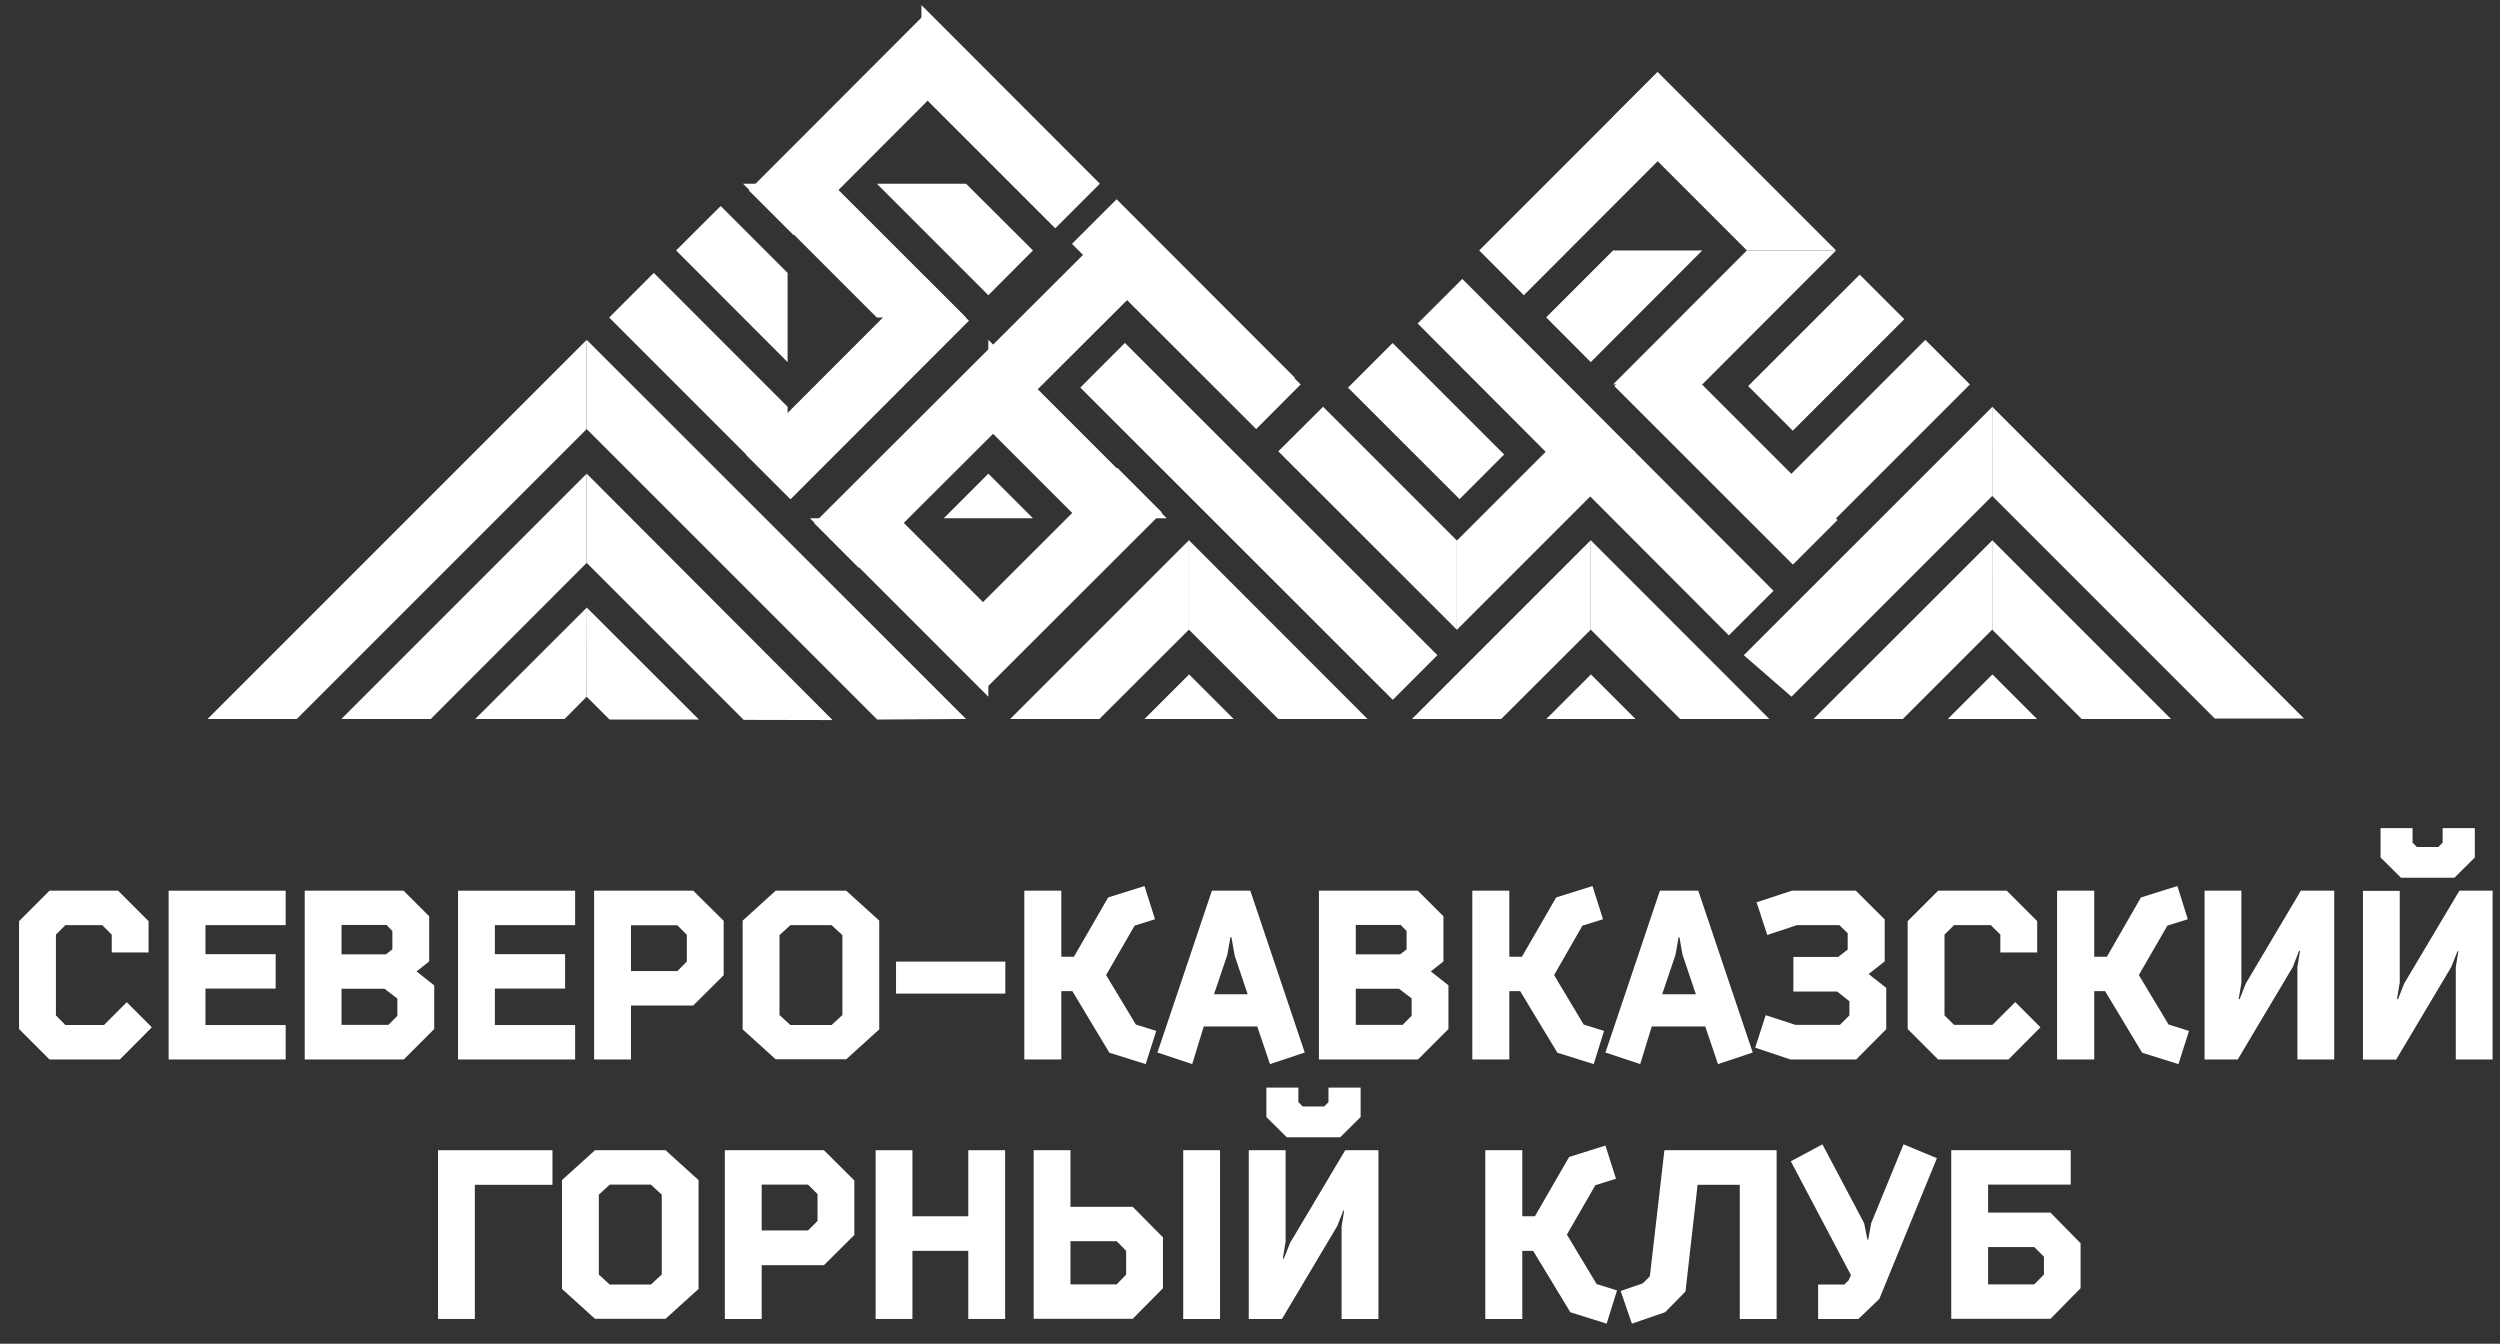
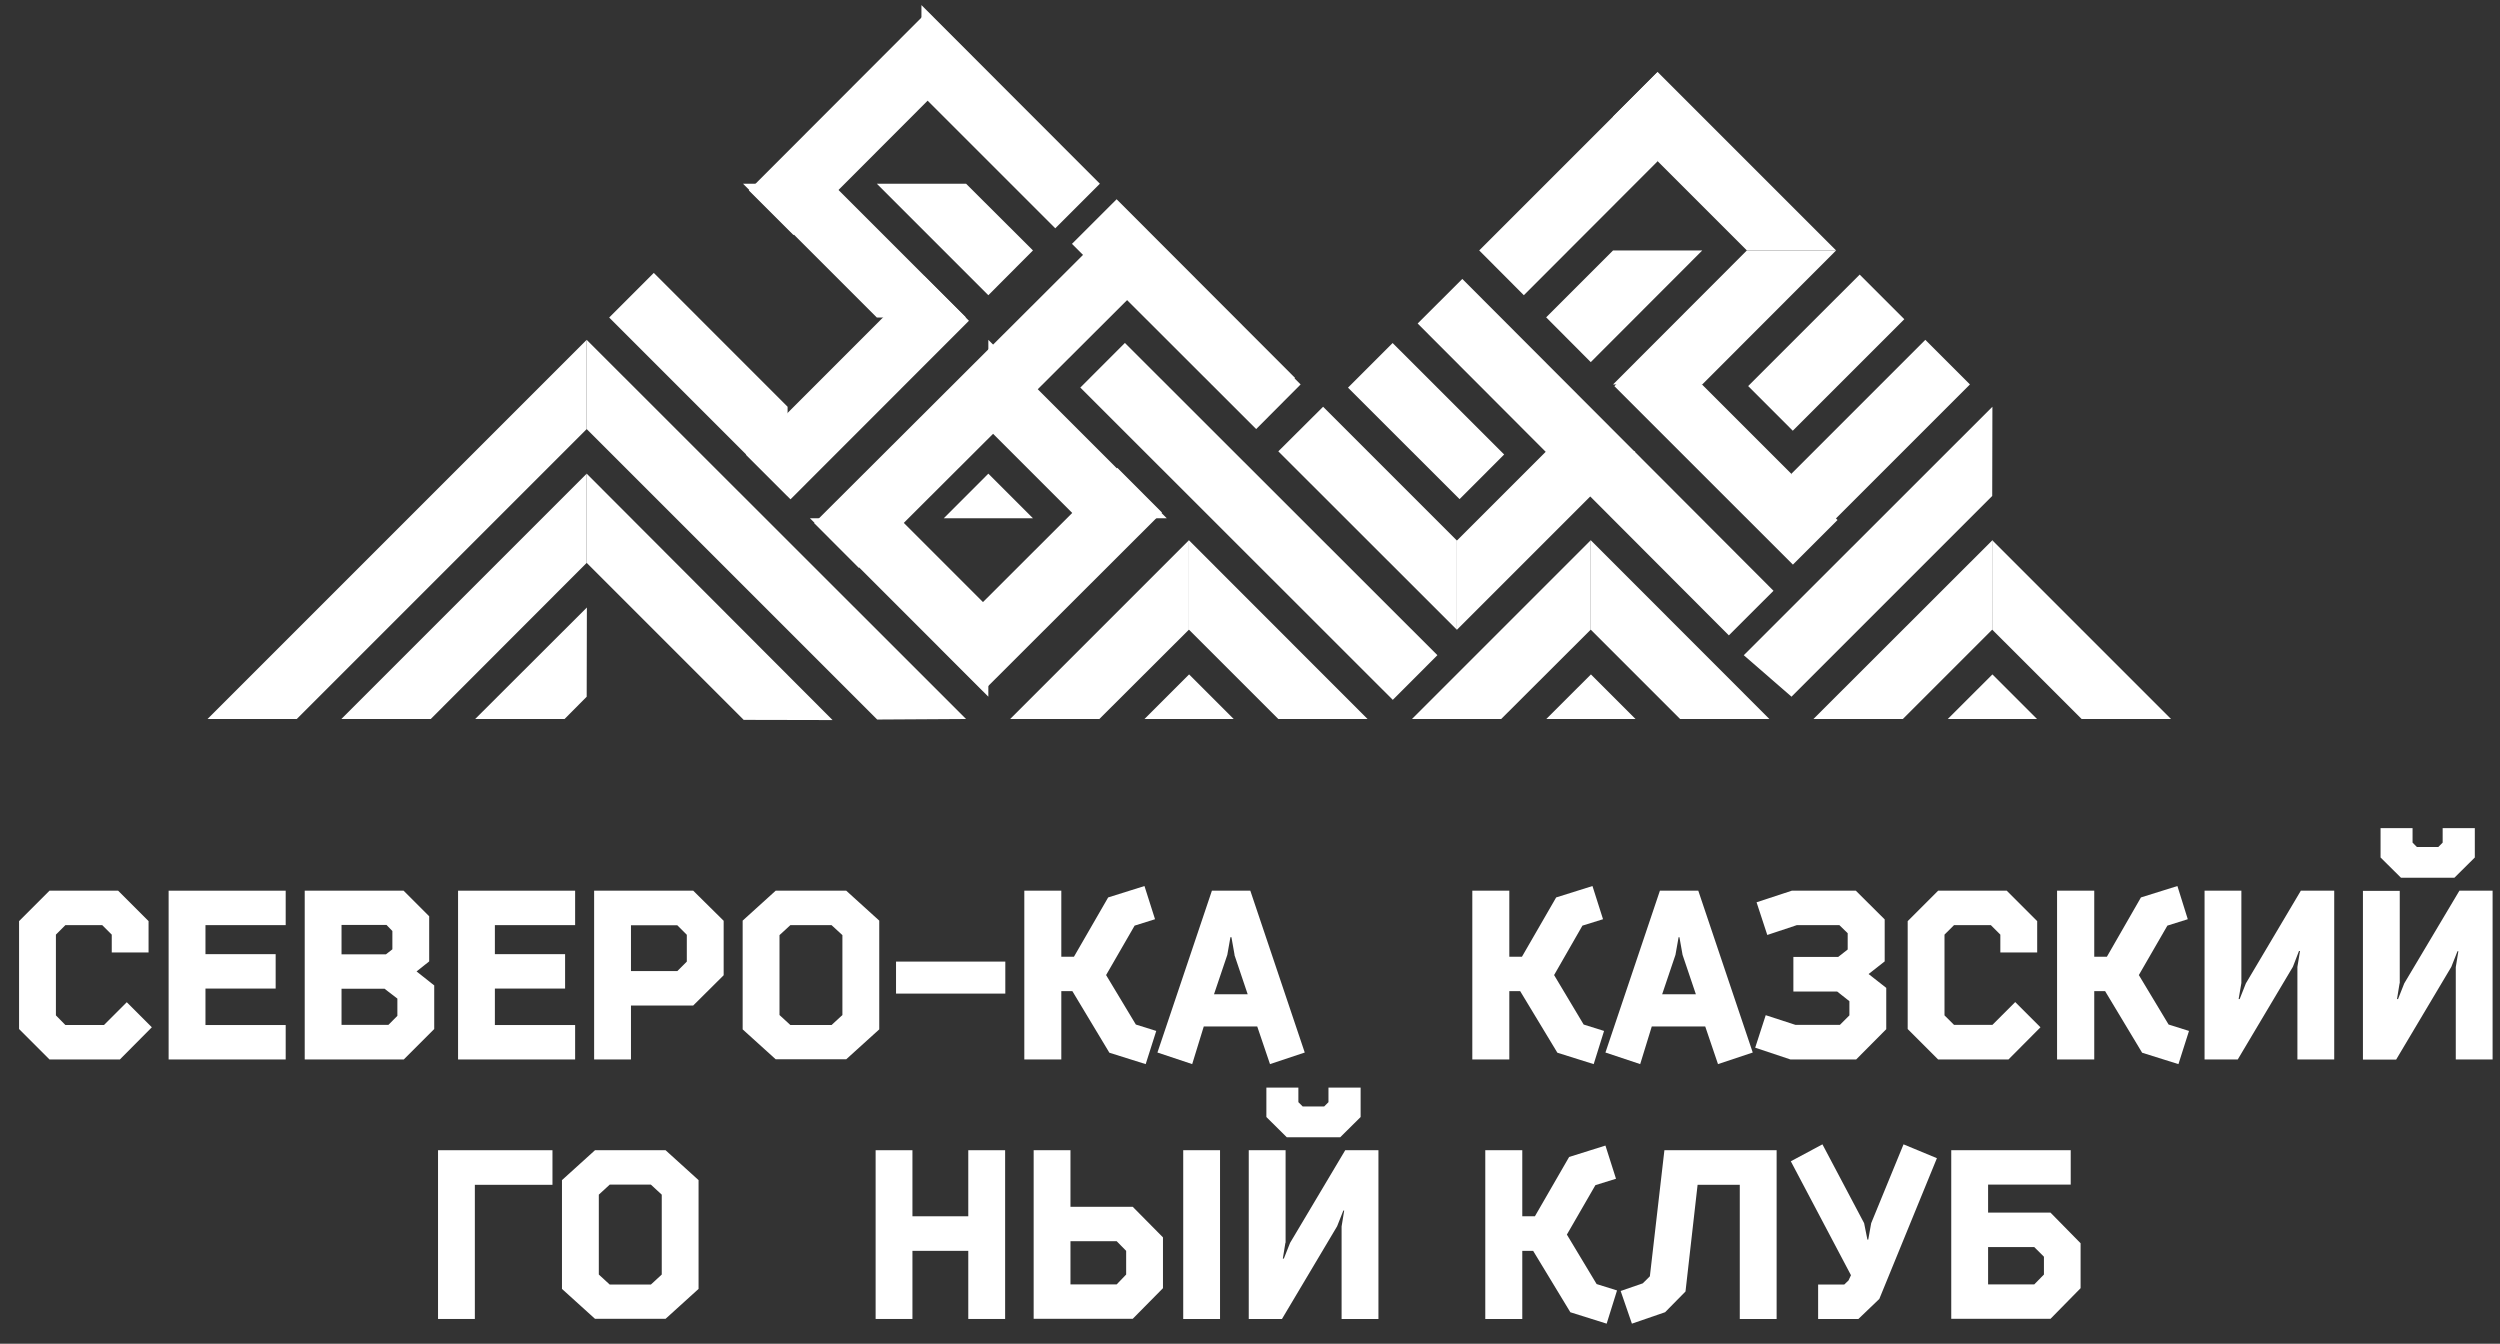
<svg xmlns="http://www.w3.org/2000/svg" width="80" height="43" viewBox="0 0 80 43" fill="none">
  <rect x="0" y="0" width="80" height="43" fill="#333333" stroke="none" />
  <path d="M4.057 32.071L4.859 32.873L3.836 33.903H1.584L0.61 32.929V29.476L1.584 28.502H3.78L4.754 29.476V30.478H3.576V29.908L3.271 29.604H2.093L1.789 29.908V32.492L2.093 32.801H3.327L4.057 32.071Z" fill="white" />
  <path d="M5.396 28.502H9.142V29.604H6.575V30.533H8.821V31.634H6.575V32.801H9.142V33.903H5.396V28.502Z" fill="white" />
  <path d="M13.895 31.529V32.929L12.921 33.903H9.751V28.502H12.915L13.734 29.321V30.765L13.33 31.086L13.889 31.529H13.895ZM10.929 30.538H12.351L12.556 30.378V29.792L12.368 29.598H10.929V30.533V30.538ZM12.312 31.64H10.929V32.796H12.429L12.716 32.508V31.955L12.312 31.645V31.64Z" fill="white" />
  <path d="M14.658 28.502H18.404V29.604H15.836V30.533H18.083V31.634H15.836V32.801H18.404V33.903H14.658V28.502Z" fill="white" />
  <path d="M20.191 33.903H19.012V28.502H22.183L23.157 29.465V31.208L22.183 32.176H20.191V33.903ZM20.191 29.609V31.075H21.674L21.978 30.771V29.913L21.674 29.609H20.191Z" fill="white" />
  <path d="M27.079 28.502L28.136 29.46V32.94L27.079 33.897H24.822L23.765 32.94V29.46L24.822 28.502H27.079ZM26.609 29.604H25.292L24.944 29.924V32.481L25.292 32.801H26.609L26.957 32.481V29.924L26.609 29.604Z" fill="white" />
  <path d="M32.17 30.771H28.673V31.795H32.17V30.771Z" fill="white" />
  <path d="M35.461 28.718L36.623 28.353L36.961 29.415L36.308 29.62L35.395 31.202L36.347 32.785L37 32.99L36.662 34.052L35.5 33.687L34.316 31.717H33.962V33.903H32.778V28.502H33.962V30.616H34.366L35.461 28.718Z" fill="white" />
  <path d="M40.01 28.502L41.752 33.681L40.64 34.052L40.231 32.846H38.521L38.15 34.052L37.038 33.681L38.781 28.502H40.015H40.01ZM39.506 30.555L39.406 29.991H39.373L39.274 30.555L38.848 31.817H39.926L39.501 30.555H39.506Z" fill="white" />
-   <path d="M46.35 31.529V32.929L45.376 33.903H42.206V28.502H45.371L46.19 29.321V30.765L45.786 31.086L46.35 31.529ZM43.385 30.538H44.807L45.011 30.378V29.792L44.823 29.598H43.385V30.533V30.538ZM44.768 31.64H43.385V32.796H44.884L45.172 32.503V31.949L44.768 31.64Z" fill="white" />
  <path d="M49.797 28.718L50.959 28.353L51.297 29.415L50.638 29.62L49.731 31.202L50.677 32.785L51.33 32.99L50.998 34.052L49.836 33.687L48.646 31.717H48.298V33.903H47.114V28.502H48.298V30.616H48.702L49.797 28.718Z" fill="white" />
  <path d="M54.345 28.502L56.088 33.681L54.976 34.052L54.567 32.846H52.857L52.486 34.052L51.374 33.681L53.117 28.502H54.351H54.345ZM53.842 30.555L53.742 29.991H53.715L53.615 30.555L53.189 31.817H54.268L53.842 30.555Z" fill="white" />
  <path d="M59.386 28.502L60.31 29.421V30.765L59.795 31.169L60.36 31.612V32.934L59.397 33.903H57.294L56.166 33.526L56.503 32.486L57.455 32.796H58.877L59.181 32.492V32.038L58.788 31.728H57.388V30.622H58.822L59.126 30.384V29.863L58.86 29.604H57.499L56.553 29.919L56.21 28.873L57.339 28.502H59.386Z" fill="white" />
  <path d="M64.487 32.066L65.295 32.873L64.271 33.903H62.02L61.046 32.929V29.476L62.02 28.502H64.216L65.19 29.476V30.478H64.011V29.908L63.707 29.604H62.529L62.224 29.908V32.492L62.529 32.796H63.757L64.487 32.066Z" fill="white" />
  <path d="M68.51 28.718L69.677 28.353L70.009 29.415L69.356 29.62L68.443 31.202L69.395 32.785L70.048 32.99L69.71 34.052L68.548 33.687L67.364 31.717H67.016V33.903H65.826V28.502H67.016V30.616H67.42L68.51 28.718Z" fill="white" />
  <path d="M71.724 31.457L71.636 31.971H71.669L71.868 31.468L73.627 28.502H74.695V33.903H73.517V30.942L73.6 30.433H73.567L73.373 30.937L71.608 33.903H70.546V28.502H71.724V31.457Z" fill="white" />
  <path d="M76.787 31.462L76.704 31.971H76.737L76.936 31.468L78.701 28.502H79.763V33.903H78.585V30.948L78.668 30.439H78.64L78.441 30.942L76.676 33.908H75.614V28.508H76.792V31.468L76.787 31.462ZM78.535 28.087H76.831L76.178 27.44V26.5H77.202V26.964L77.34 27.103H78.026L78.165 26.964V26.5H79.194V27.44L78.541 28.087H78.535Z" fill="white" />
  <path d="M15.195 42.207H14.017V36.807H17.679V37.914H15.195V42.207Z" fill="white" />
  <path d="M21.298 36.807L22.354 37.764V41.245L21.298 42.202H19.04L17.983 41.245V37.764L19.04 36.807H21.298ZM20.828 37.908H19.511L19.162 38.229V40.785L19.511 41.106H20.828L21.176 40.785V38.229L20.828 37.908Z" fill="white" />
-   <path d="M24.374 42.207H23.195V36.807H26.366L27.339 37.775V39.518L26.366 40.486H24.374V42.213V42.207ZM24.374 37.908V39.374H25.857L26.161 39.07V38.212L25.857 37.908H24.374Z" fill="white" />
  <path d="M30.985 36.807H32.164V42.207H30.985V40.027H29.198V42.207H28.02V36.807H29.198V38.921H30.985V36.807Z" fill="white" />
  <path d="M33.077 36.807H34.255V38.617H36.247L37.215 39.596V41.222L36.247 42.202H33.077V36.802V36.807ZM35.733 39.718H34.255V41.101H35.733L36.037 40.785V40.027L35.733 39.718ZM37.863 36.807H39.041V42.207H37.863V36.807Z" fill="white" />
  <path d="M41.133 39.767L41.05 40.276H41.083L41.282 39.773L43.047 36.807H44.11V42.207H42.931V39.247L43.014 38.738H42.987L42.787 39.242L41.023 42.207H39.96V36.807H41.139V39.767H41.133ZM42.882 36.392H41.177L40.524 35.745V34.804H41.548V35.269L41.686 35.407H42.373L42.511 35.269V34.804H43.54V35.745L42.887 36.392H42.882Z" fill="white" />
  <path d="M50.212 37.023L51.374 36.658L51.712 37.72L51.053 37.925L50.14 39.507L51.092 41.09L51.745 41.294L51.413 42.357L50.251 41.992L49.061 40.028H48.713V42.207H47.529V36.807H48.713V38.921H49.117L50.212 37.023Z" fill="white" />
  <path d="M56.852 42.207H55.673V37.914H54.323L53.936 41.328L53.283 41.991L52.221 42.357L51.861 41.311L52.569 41.067L52.796 40.841L53.261 36.807H56.852V42.207Z" fill="white" />
  <path d="M60.913 36.619L61.981 37.062L60.138 41.566L59.469 42.207H58.18V41.106H59.015L59.153 40.974L59.231 40.807L57.306 37.161L58.318 36.619L59.652 39.142L59.757 39.668H59.784L59.878 39.142L60.913 36.619Z" fill="white" />
  <path d="M62.44 36.807H66.263V37.908H63.619V38.804H65.616L66.579 39.784V41.222L65.616 42.202H62.44V36.807ZM65.096 39.906H63.619V41.101H65.096L65.406 40.785V40.215L65.096 39.906Z" fill="white" />
  <path d="M29.577 8.837L23.868 14.55L25.296 15.978L31.006 10.264L29.577 8.837Z" fill="white" />
  <path d="M6.641 23.008L18.774 10.875V13.73L9.496 23.008H6.641Z" fill="white" />
  <path d="M10.923 23.008L18.774 15.157V18.012L13.784 23.008H10.923Z" fill="white" />
  <path d="M15.206 23.008L18.78 19.44L18.774 22.295L18.066 23.008H15.206Z" fill="white" />
  <path d="M18.774 10.875L30.914 23.008L28.07 23.025L18.774 13.73V10.875Z" fill="white" />
  <path d="M18.774 15.157L26.642 23.042L23.798 23.036L18.774 18.012V15.157Z" fill="white" />
-   <path d="M18.774 19.44L22.366 23.025H19.505L18.774 22.295V19.44Z" fill="white" />
  <path d="M32.325 23.008L38.046 17.287V20.148L35.18 23.008H32.325Z" fill="white" />
  <path d="M38.045 17.287L43.761 23.008H40.906L38.045 20.148V17.287Z" fill="white" />
  <path d="M19.494 10.161L20.921 8.733L25.203 13.016V15.871L19.494 10.161Z" fill="white" />
  <path d="M35.732 6.376L34.303 7.803L40.011 13.519L41.44 12.092L35.732 6.376Z" fill="white" />
-   <path d="M21.635 8.014L23.062 6.592L25.203 8.733V11.588L21.635 8.014Z" fill="white" />
  <path d="M31.627 9.447L33.055 8.014L30.914 5.879H28.059L31.627 9.447Z" fill="white" />
  <path d="M35.756 14.972L30.04 20.68L31.467 22.109L37.183 16.401L35.756 14.972Z" fill="white" />
  <path d="M36.061 6.756L26.053 16.74L27.48 18.17L37.488 8.186L36.061 6.756Z" fill="white" />
  <path d="M29.671 0.378L23.963 6.094L25.392 7.521L31.099 1.805L29.671 0.378Z" fill="white" />
  <path d="M23.776 5.879H26.631L30.914 10.161H28.059L23.776 5.879Z" fill="white" />
  <path d="M29.486 3.024V0.163L35.196 5.879L33.769 7.306L29.486 3.024Z" fill="white" />
  <path d="M58.755 8.014H55.9L51.618 3.732L53.045 2.304L58.755 8.014Z" fill="white" />
  <path d="M53.088 10.928L51.66 12.357L57.373 18.068L58.801 16.64L53.088 10.928Z" fill="white" />
  <path d="M57.328 18.012V15.157L61.61 10.875L63.038 12.302L57.328 18.012Z" fill="white" />
  <path d="M54.473 12.302H51.618L55.9 8.014H58.755L54.473 12.302Z" fill="white" />
  <path d="M48.763 9.447L47.335 8.014L53.045 2.304V5.159L48.763 9.447Z" fill="white" />
  <path d="M35.91 9.447V6.592L41.62 12.302L40.198 13.73L35.91 9.447Z" fill="white" />
  <path d="M25.918 16.584H28.773L31.627 19.439V22.294L25.918 16.584Z" fill="white" />
  <path d="M31.627 13.73V10.875L37.337 16.585H34.482L31.627 13.73Z" fill="white" />
  <path d="M40.906 14.443L42.339 13.016L46.621 17.298V20.153L40.906 14.443Z" fill="white" />
  <path d="M46.794 8.926L45.365 10.352L55.323 20.332L56.752 18.905L46.794 8.926Z" fill="white" />
  <path d="M30.2 16.585L31.627 15.157L33.055 16.585H30.2Z" fill="white" />
  <path d="M35.997 10.974L34.57 12.402L44.569 22.395L45.997 20.966L35.997 10.974Z" fill="white" />
  <path d="M44.564 10.977L43.136 12.405L46.706 15.972L48.133 14.544L44.564 10.977Z" fill="white" />
  <path d="M36.623 23.008L38.051 21.581L39.478 23.008H36.623Z" fill="white" />
  <path d="M45.183 23.008L50.904 17.287V20.148L48.038 23.008H45.183Z" fill="white" />
  <path d="M50.904 17.287L56.62 23.008H53.764L50.904 20.148V17.287Z" fill="white" />
  <path d="M49.482 23.008L50.91 21.581L52.337 23.008H49.482Z" fill="white" />
  <path d="M58.03 23.008L63.757 17.287L63.751 20.148L60.891 23.008H58.03Z" fill="white" />
  <path d="M63.751 17.287L69.472 23.008H66.612L63.751 20.148V17.287Z" fill="white" />
  <path d="M55.801 20.967L63.757 13.016L63.751 15.871L57.328 22.294L55.801 20.967Z" fill="white" />
-   <path d="M63.751 13.016L73.727 22.992H70.872L63.751 15.871V13.016Z" fill="white" />
  <path d="M62.329 23.008L63.757 21.581L65.184 23.008H62.329Z" fill="white" />
  <path d="M46.621 20.153V17.298L49.477 14.443H52.331L46.621 20.153Z" fill="white" />
  <path d="M59.51 8.787L55.941 12.354L57.369 13.783L60.938 10.215L59.51 8.787Z" fill="white" />
  <path d="M49.477 10.155L51.618 8.014H54.473L50.904 11.588L49.477 10.155Z" fill="white" />
</svg>